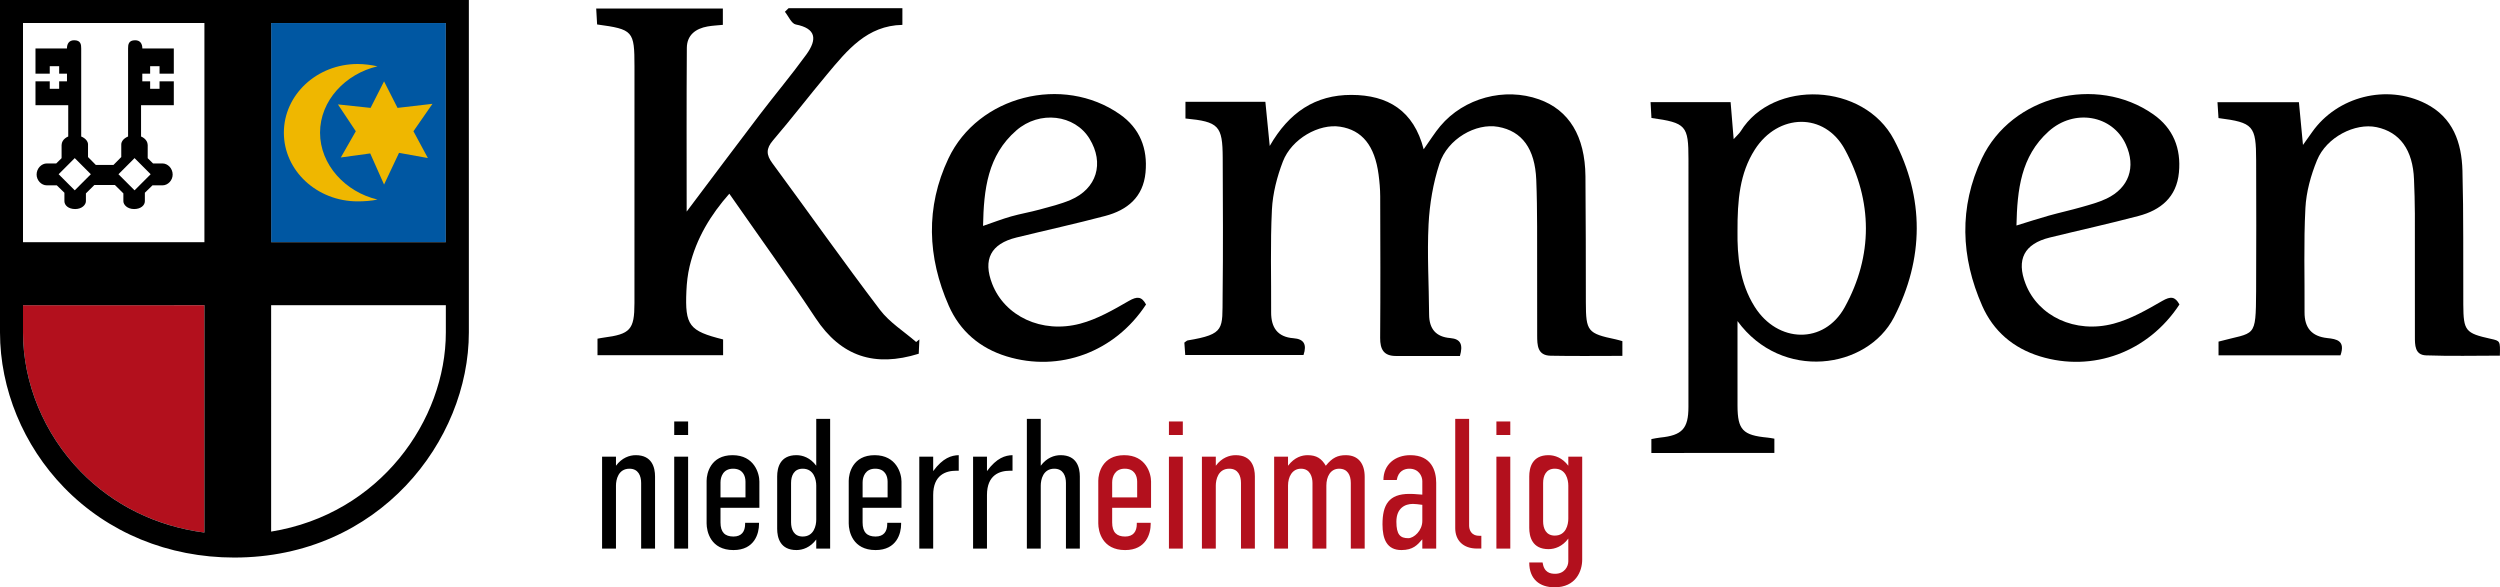
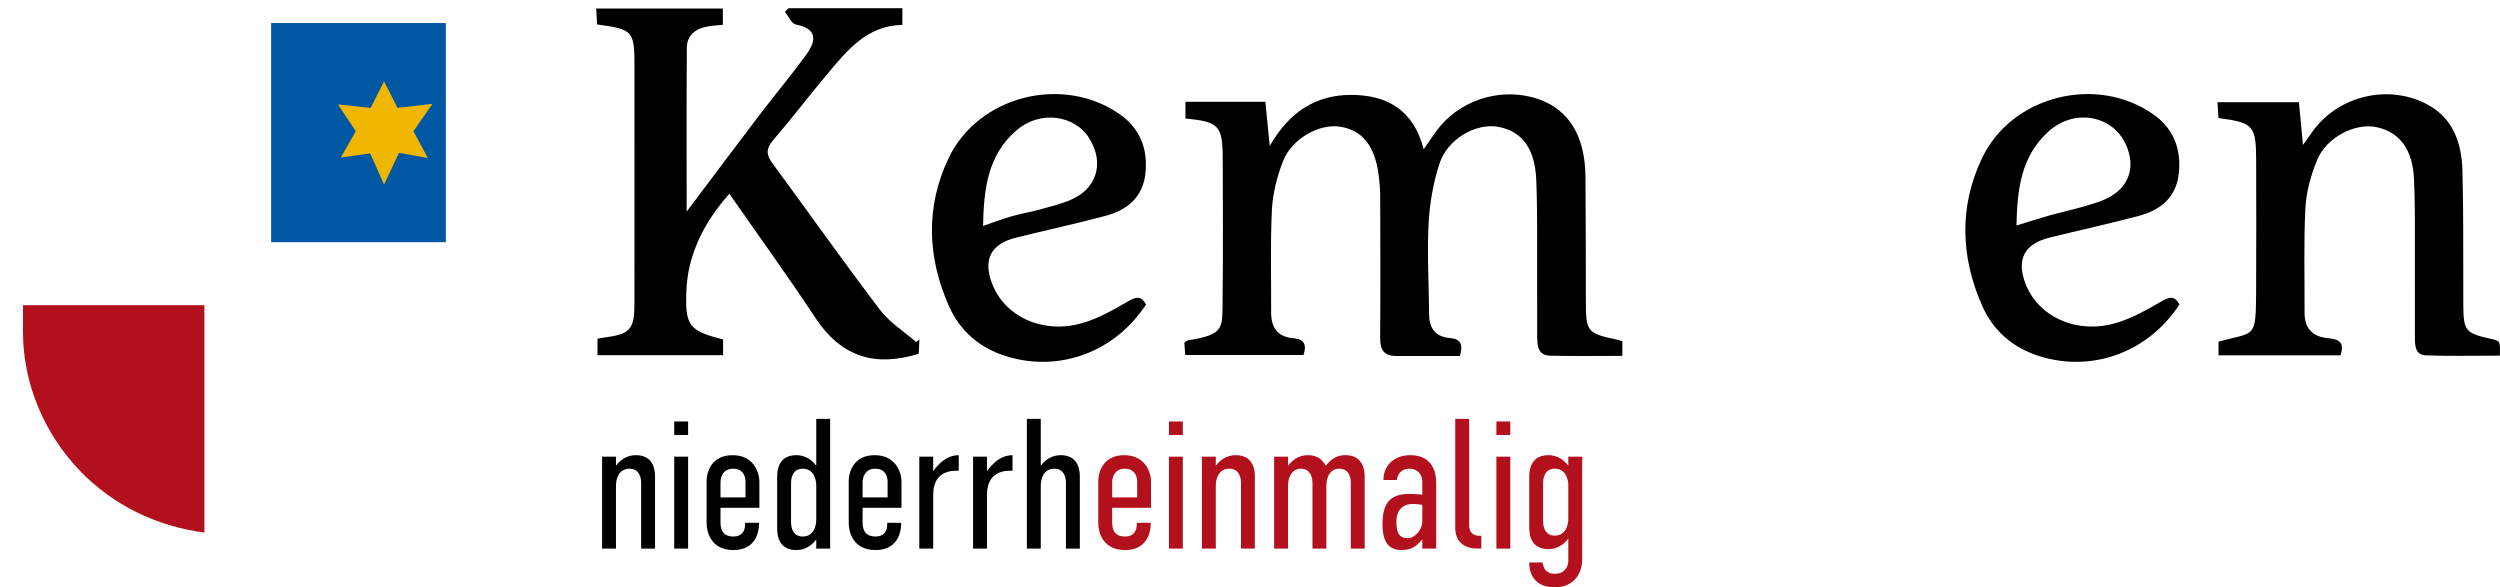
<svg xmlns="http://www.w3.org/2000/svg" version="1.1" id="Ebene_1" x="0px" y="0px" width="315px" height="74px" viewBox="0 0 315 74" enable-background="new 0 0 315 74" xml:space="preserve">
  <g>
    <g>
      <path d="M183.952,44.854c-2.739,0-5.409,0.004-8.081-0.001c-1.524-0.003-1.98-0.841-1.971-2.277    c0.045-5.951,0.025-11.901,0.006-17.852c-0.004-0.911-0.086-1.829-0.205-2.733c-0.482-3.64-2.072-5.599-4.848-6.028    c-2.652-0.412-6.101,1.514-7.207,4.383c-0.739,1.917-1.278,4.011-1.382,6.051c-0.214,4.305-0.078,8.628-0.1,12.944    c-0.01,1.922,0.799,3.124,2.818,3.276c1.3,0.098,1.71,0.764,1.263,2.109H149.34c-0.038-0.529-0.077-1.074-0.112-1.559    c0.215-0.145,0.31-0.257,0.419-0.274c4.764-0.793,4.352-1.449,4.403-5.541c0.072-5.818,0.035-11.638,0.012-17.459    c-0.016-4.059-0.495-4.556-4.694-4.963v-2.104h10.069c0.162,1.651,0.328,3.347,0.549,5.566c2.432-4.242,5.749-6.441,10.284-6.434    c4.605,0.006,7.87,1.984,9.113,6.854c0.817-1.149,1.394-2.091,2.098-2.927c2.986-3.549,8.097-4.911,12.441-3.366    c3.775,1.345,5.794,4.639,5.845,9.693c0.051,5.296,0.041,10.594,0.051,15.889c0.008,3.646,0.222,3.915,3.762,4.657    c0.254,0.054,0.5,0.133,0.84,0.225v1.856c-3.063,0-6.056,0.044-9.048-0.018c-1.67-0.033-1.684-1.348-1.688-2.557    c-0.01-4.576,0.006-9.153-0.008-13.732c-0.008-1.959-0.027-3.921-0.107-5.88c-0.16-3.903-1.782-6.13-4.799-6.672    c-2.803-0.503-6.372,1.503-7.396,4.644c-0.8,2.441-1.243,5.072-1.375,7.642c-0.193,3.776,0.046,7.574,0.069,11.362    c0.01,1.813,0.863,2.824,2.666,2.968C184.081,42.71,184.353,43.455,183.952,44.854" />
      <path d="M91.111,42.769v1.982H75.285v-2.077c0.268-0.047,0.514-0.103,0.762-0.133c3.366-0.436,3.891-0.997,3.894-4.336    c0.008-9.945,0.003-19.889,0.003-29.832c-0.001-4.484-0.167-4.674-4.708-5.292c-0.035-0.603-0.071-1.232-0.115-2.004H91.08v2.054    c-0.661,0.067-1.299,0.093-1.923,0.203c-1.511,0.267-2.604,1.089-2.616,2.703c-0.048,6.776-0.021,13.552-0.021,20.623    c3.192-4.238,6.175-8.232,9.197-12.2c1.939-2.545,4.004-4.997,5.881-7.587c1.415-1.954,1.213-3.291-1.332-3.789    c-0.541-0.106-0.917-1.045-1.369-1.6c0.154-0.15,0.308-0.3,0.462-0.45h14.342v2.1c-4.452,0.086-6.943,3.189-9.466,6.203    c-2.307,2.756-4.493,5.613-6.832,8.342c-0.896,1.046-0.871,1.82-0.083,2.887c4.532,6.153,8.941,12.398,13.563,18.481    c1.205,1.587,3.019,2.708,4.553,4.045c0.136-0.109,0.272-0.22,0.408-0.328c-0.028,0.629-0.058,1.259-0.084,1.806    c-5.543,1.731-9.792,0.357-12.99-4.481c-3.454-5.225-7.131-10.302-10.877-15.683c-2.338,2.648-4.164,5.625-5.004,9.161    c-0.239,1.01-0.359,2.063-0.403,3.103C86.298,41.017,86.826,41.699,91.111,42.769" />
-       <path d="M218.925,29.156c-0.035,2.991,0.24,6.443,2.163,9.493c2.892,4.595,8.742,4.781,11.348,0.06    c3.573-6.483,3.534-13.379,0.023-19.864c-2.566-4.741-8.427-4.572-11.353,0.006C219.204,21.828,218.911,25.212,218.925,29.156     M208.073,57.075v-1.75c0.394-0.069,0.759-0.158,1.13-0.193c2.745-0.277,3.54-1.127,3.54-3.86    c0.006-10.401,0.004-20.804,0.004-31.205c0-4.252-0.295-4.589-4.664-5.202c-0.033-0.596-0.068-1.222-0.111-1.997h10.085    c0.115,1.391,0.234,2.843,0.385,4.664c0.45-0.5,0.718-0.721,0.892-1c4.054-6.572,15.53-6.119,19.309,1.069    c3.855,7.336,3.793,15.008,0,22.377c-3.385,6.568-14.145,8.099-19.717,0.479v5.189c0,1.832-0.006,3.664,0.002,5.496    c0.014,3.021,0.664,3.702,3.778,3.996c0.252,0.022,0.504,0.076,0.866,0.135v1.801H208.073z" />
      <path d="M294.899,44.774h-15.364v-1.731c4.652-1.264,4.695-0.269,4.736-6.353c0.035-5.49,0.014-10.98,0.004-16.471    c-0.008-4.393-0.344-4.774-4.744-5.341c-0.037-0.595-0.078-1.222-0.129-2.004h10.261c0.154,1.633,0.316,3.329,0.512,5.392    c0.524-0.738,0.843-1.184,1.159-1.631c3.163-4.485,9.389-6.064,14.298-3.585c3.466,1.749,4.54,4.938,4.637,8.471    c0.152,5.617,0.078,11.241,0.107,16.86c0.02,3.313,0.262,3.604,3.462,4.312c1.194,0.264,1.194,0.264,1.147,2.119    c-3.095,0-6.203,0.079-9.309-0.035c-1.412-0.053-1.398-1.299-1.398-2.379c0.002-5.164,0.01-10.327-0.004-15.491    c-0.002-1.438-0.053-2.874-0.109-4.311c-0.145-3.694-1.771-5.953-4.713-6.572c-2.711-0.569-6.319,1.262-7.506,4.164    c-0.778,1.898-1.358,3.991-1.464,6.027c-0.228,4.368-0.082,8.755-0.109,13.134c-0.012,1.963,0.908,3.043,2.873,3.251    C294.411,42.722,295.549,42.916,294.899,44.774" />
      <path d="M123.865,28.467c1.339-0.458,2.412-0.877,3.515-1.191c1.185-0.337,2.407-0.542,3.595-0.868    c1.313-0.359,2.652-0.682,3.898-1.21c3.329-1.415,4.296-4.632,2.407-7.722c-1.861-3.044-6.287-3.599-9.226-1.038    C124.44,19.585,123.953,23.851,123.865,28.467 M144.401,38.365c-3.929,6.004-10.917,8.576-17.562,6.539    c-3.4-1.042-5.888-3.2-7.286-6.365c-2.708-6.135-2.954-12.44-0.051-18.571c3.742-7.905,14.418-10.593,21.604-5.563    c2.51,1.757,3.517,4.293,3.231,7.327c-0.294,3.112-2.294,4.74-5.086,5.478c-3.707,0.981-7.456,1.804-11.181,2.717    c-3.231,0.792-4.25,2.769-3.051,5.85c1.575,4.048,6.22,6.296,11.088,5.005c2.148-0.57,4.174-1.739,6.125-2.864    C143.29,37.308,143.853,37.351,144.401,38.365" />
      <path d="M254.073,28.415c1.505-0.463,2.779-0.881,4.069-1.243c1.376-0.385,2.773-0.689,4.145-1.083    c1.056-0.303,2.138-0.588,3.125-1.057c2.845-1.355,3.747-3.983,2.439-6.845c-1.688-3.692-6.497-4.537-9.723-1.635    C254.624,19.705,254.173,23.914,254.073,28.415 M274.609,38.366c-3.935,6.005-10.919,8.575-17.563,6.537    c-3.399-1.042-5.888-3.201-7.285-6.365c-2.709-6.137-2.952-12.442-0.049-18.572c3.743-7.904,14.42-10.59,21.604-5.56    c2.51,1.759,3.519,4.294,3.229,7.328c-0.295,3.112-2.295,4.738-5.086,5.476c-3.71,0.981-7.456,1.804-11.182,2.718    c-3.229,0.791-4.249,2.77-3.049,5.851c1.575,4.048,6.222,6.294,11.089,5.003c2.146-0.57,4.174-1.74,6.126-2.864    C273.501,37.307,274.063,37.353,274.609,38.366" />
    </g>
    <g>
      <path fill="#B3101D" d="M195.903,67.485c-1.118,0-1.47-0.91-1.47-1.798v-4.834c0-0.887,0.352-1.798,1.47-1.798    c1.425,0,1.704,1.401,1.704,2.125v4.18C197.607,66.084,197.328,67.485,195.903,67.485 M199.357,57.537h-1.75v1.146    c-0.746-1.005-1.704-1.332-2.496-1.332c-2.054,0-2.426,1.564-2.426,2.686v6.469c0,1.121,0.372,2.686,2.426,2.686    c0.792,0,1.75-0.327,2.496-1.331v2.872c0,0.653-0.49,1.564-1.657,1.564c-0.607,0-1.399-0.141-1.585-1.424h-1.68    c0,2.101,1.306,3.128,3.196,3.128c2.684,0,3.476-2.055,3.476-3.479V57.537z M188.546,54.806h1.751v-1.704h-1.751V54.806z     M188.546,69.12h1.751V57.538h-1.751V69.12z M183.359,52.774v13.776c0,1.519,0.979,2.569,2.753,2.569h0.537v-1.611h-0.258    c-1.073,0-1.282-0.817-1.282-1.284v-13.45H183.359z M179.212,65.641c0,1.215-1.052,2.171-1.773,2.171    c-1.005,0-1.495-0.443-1.495-2.077c0-1.704,1.075-2.242,2.076-2.242c0.281,0,0.701,0.048,1.192,0.116V65.641z M179.212,69.12    h1.749v-8.29c0-1.495-0.584-3.479-3.268-3.479c-1.889,0-3.382,1.168-3.382,3.129h1.681c0.186-1.145,0.979-1.424,1.585-1.424    c1.167,0,1.635,0.911,1.635,1.564v1.704c-1.005-0.093-1.378-0.093-1.635-0.093c-2.59,0-3.383,1.377-3.383,3.83    c0,1.844,0.537,3.246,2.381,3.246c1.47,0,2.028-0.654,2.611-1.331h0.025V69.12z M160.542,57.537V69.12h1.749v-7.939    c0-1.073,0.513-2.125,1.633-2.125c1.167,0,1.448,1.073,1.448,1.798v8.267h1.749v-7.939c0-1.12,0.513-2.125,1.609-2.125    c1.05,0,1.47,0.794,1.47,1.798v8.267h1.75v-9.037c0-1.635-0.771-2.732-2.379-2.732c-1.005,0-1.703,0.304-2.521,1.332    c-0.537-0.912-1.167-1.332-2.287-1.332c-0.699,0-1.632,0.233-2.473,1.332v-1.146H160.542z M151.44,69.12h1.75v-7.939    c0-0.724,0.279-2.125,1.703-2.125c1.12,0,1.47,0.911,1.47,1.798v8.267h1.75v-9.084c0-1.121-0.372-2.686-2.426-2.686    c-0.793,0-1.75,0.327-2.496,1.332v-1.146h-1.75V69.12z M147.285,54.806h1.75v-1.704h-1.75V54.806z M147.285,69.12h1.75V57.538    h-1.75V69.12z M140.133,62.675v-1.891c0-0.724,0.35-1.729,1.587-1.729c1.213,0,1.563,0.888,1.563,1.635v1.984H140.133z     M143.237,66.014c0,0.958-0.443,1.589-1.471,1.589c-1.073,0-1.633-0.536-1.633-1.774v-1.846h4.9v-3.315    c0-1.005-0.63-3.316-3.384-3.316c-2.775,0-3.266,2.312-3.266,3.223v5.371c0,1.004,0.49,3.363,3.383,3.363    c2.684,0,3.22-2.126,3.22-3.27v-0.164h-1.75V66.014z" />
      <path d="M129.385,69.12h1.75v-7.939c0-0.725,0.281-2.124,1.704-2.124c1.121,0,1.47,0.91,1.47,1.798v8.266h1.75v-9.083    c0-1.122-0.374-2.687-2.427-2.687c-0.793,0-1.75,0.327-2.497,1.331v-5.907h-1.75V69.12z M122.608,57.538V69.12h1.75v-6.749    c0-2.545,1.61-3.059,2.893-3.059h0.327v-1.962c-0.91,0.024-1.982,0.327-3.22,2.008v-1.82H122.608z M115.831,57.538V69.12h1.75    v-6.749c0-2.545,1.61-3.059,2.894-3.059h0.326v-1.962c-0.909,0.024-1.983,0.327-3.22,2.008v-1.82H115.831z M108.689,62.676v-1.892    c0-0.725,0.35-1.728,1.587-1.728c1.213,0,1.563,0.886,1.563,1.633v1.986H108.689z M111.792,66.014c0,0.958-0.444,1.589-1.47,1.589    c-1.073,0-1.634-0.537-1.634-1.775v-1.845h4.9v-3.314c0-1.006-0.63-3.317-3.383-3.317c-2.776,0-3.266,2.312-3.266,3.223v5.371    c0,1.004,0.49,3.362,3.383,3.362c2.683,0,3.219-2.124,3.219-3.269v-0.165h-1.749V66.014z M101.143,67.603    c-1.12,0-1.469-0.91-1.469-1.798v-4.95c0-0.888,0.349-1.798,1.469-1.798c1.423,0,1.705,1.399,1.705,2.124v4.296    C102.848,66.201,102.566,67.603,101.143,67.603 M104.597,52.774h-1.75v5.907c-0.747-1.004-1.705-1.331-2.497-1.331    c-2.053,0-2.427,1.564-2.427,2.687v6.585c0,1.12,0.374,2.685,2.427,2.685c0.792,0,1.75-0.326,2.497-1.331v1.145h1.75V52.774z     M90.783,62.676v-1.892c0-0.725,0.349-1.728,1.585-1.728c1.213,0,1.563,0.886,1.563,1.633v1.986H90.783z M93.885,66.014    c0,0.958-0.443,1.589-1.47,1.589c-1.073,0-1.632-0.537-1.632-1.775v-1.845h4.899v-3.314c0-1.006-0.63-3.317-3.382-3.317    c-2.777,0-3.267,2.312-3.267,3.223v5.371c0,1.004,0.49,3.362,3.383,3.362c2.684,0,3.22-2.124,3.22-3.269v-0.165h-1.75V66.014z     M84.952,54.806h1.75v-1.704h-1.75V54.806z M84.952,69.12h1.75V57.538h-1.75V69.12z M75.862,69.12h1.75v-7.939    c0-0.725,0.281-2.124,1.703-2.124c1.121,0,1.469,0.91,1.469,1.798v8.266h1.751v-9.083c0-1.122-0.374-2.687-2.427-2.687    c-0.793,0-1.749,0.327-2.496,1.331v-1.144h-1.75V69.12z" />
    </g>
    <g>
      <rect x="34.163" y="2.902" fill="#0057A2" width="22.013" height="27.612" />
      <path fill="#B3101D" d="M25.756,67.103V38.451L2.898,38.453v3.432c0,6.383,2.64,12.764,7.241,17.508    C14.274,63.654,19.722,66.318,25.756,67.103z" />
-       <path d="M0,0v41.885c0,7.131,2.938,14.249,8.06,19.528c5.528,5.7,13.15,8.838,21.458,8.838c18.257,0,29.558-14.725,29.558-28.366    V0H0z M2.898,2.902h22.858v27.612L2.898,30.516V2.902z M25.756,67.103c-6.034-0.784-11.482-3.448-15.617-7.71    c-4.601-4.744-7.241-11.125-7.241-17.508v-3.432l22.858-0.002V67.103z M56.176,41.885c0,11.049-8.298,22.885-22.013,25.096V38.451    l22.013,0.002V41.885z M56.176,30.516l-22.013-0.001V2.902h22.013V30.516z" />
      <g>
        <rect x="7.981" y="20.518" transform="matrix(-0.707 -0.707 0.707 -0.707 0.546 44.133)" fill="none" width="2.871" height="2.871" />
-         <path d="M21.9,9.285v-3.18h-3.964c0-0.563-0.245-1.033-0.909-1.033c-0.848,0-0.889,0.562-0.889,1.033V17.2     c0,0-0.858,0.315-0.858,1.01v1.578L14.3,20.779h-2.229l-0.981-0.991l0.001-1.578c0-0.695-0.859-1.01-0.859-1.01V6.105     c0-0.471-0.041-1.033-0.889-1.033c-0.663,0-0.908,0.47-0.908,1.033H4.471v3.18h1.798V8.339h1.185v0.946H8.44v0.96H7.454v0.947     H6.269v-0.947H4.471v3.007h4.126V17.2c0,0-0.817,0.298-0.837,1.074v1.656l-0.674,0.664H5.9c-0.663,0-1.287,0.614-1.287,1.401     c0,0.716,0.583,1.359,1.287,1.359h1.258l0.958,0.931v1.063c0,0.511,0.497,0.992,1.355,0.992c0.857,0,1.354-0.543,1.354-0.992     v-0.982l1.062-1.053h2.595l1.063,1.053v0.982c0,0.448,0.495,0.992,1.353,0.992c0.858,0,1.355-0.481,1.355-0.992v-1.063     l0.958-0.931h1.258c0.705,0,1.287-0.643,1.287-1.359c0-0.787-0.623-1.401-1.287-1.401h-1.186L18.61,19.93l0.001-1.656     c-0.021-0.776-0.838-1.074-0.838-1.074v-3.948H21.9v-3.007h-1.798v0.947h-1.184v-0.947H17.93v-0.96h0.988V8.339h1.184v0.946H21.9     z M9.417,23.983l-2.029-2.03l2.029-2.031l2.029,2.031L9.417,23.983z M18.983,21.953l-2.029,2.03l-2.029-2.03l2.029-2.031     L18.983,21.953z" />
      </g>
-       <path fill="#EFB700" d="M35.767,16.719c0-4.78,4.163-8.655,9.297-8.655c0.787,0,1.768,0.122,2.497,0.293    c-4.033,0.945-7.235,4.313-7.235,8.361s3.202,7.478,7.235,8.424c-0.729,0.171-1.71,0.231-2.497,0.231    C39.929,25.374,35.767,21.499,35.767,16.719" />
      <polygon fill="#EFB700" points="53.91,19.913 50.277,19.259 48.391,23.254 46.647,19.331 42.944,19.84 44.831,16.538     42.58,13.156 46.692,13.594 48.391,10.25 50.088,13.594 54.49,13.083 52.094,16.538   " />
    </g>
  </g>
</svg>